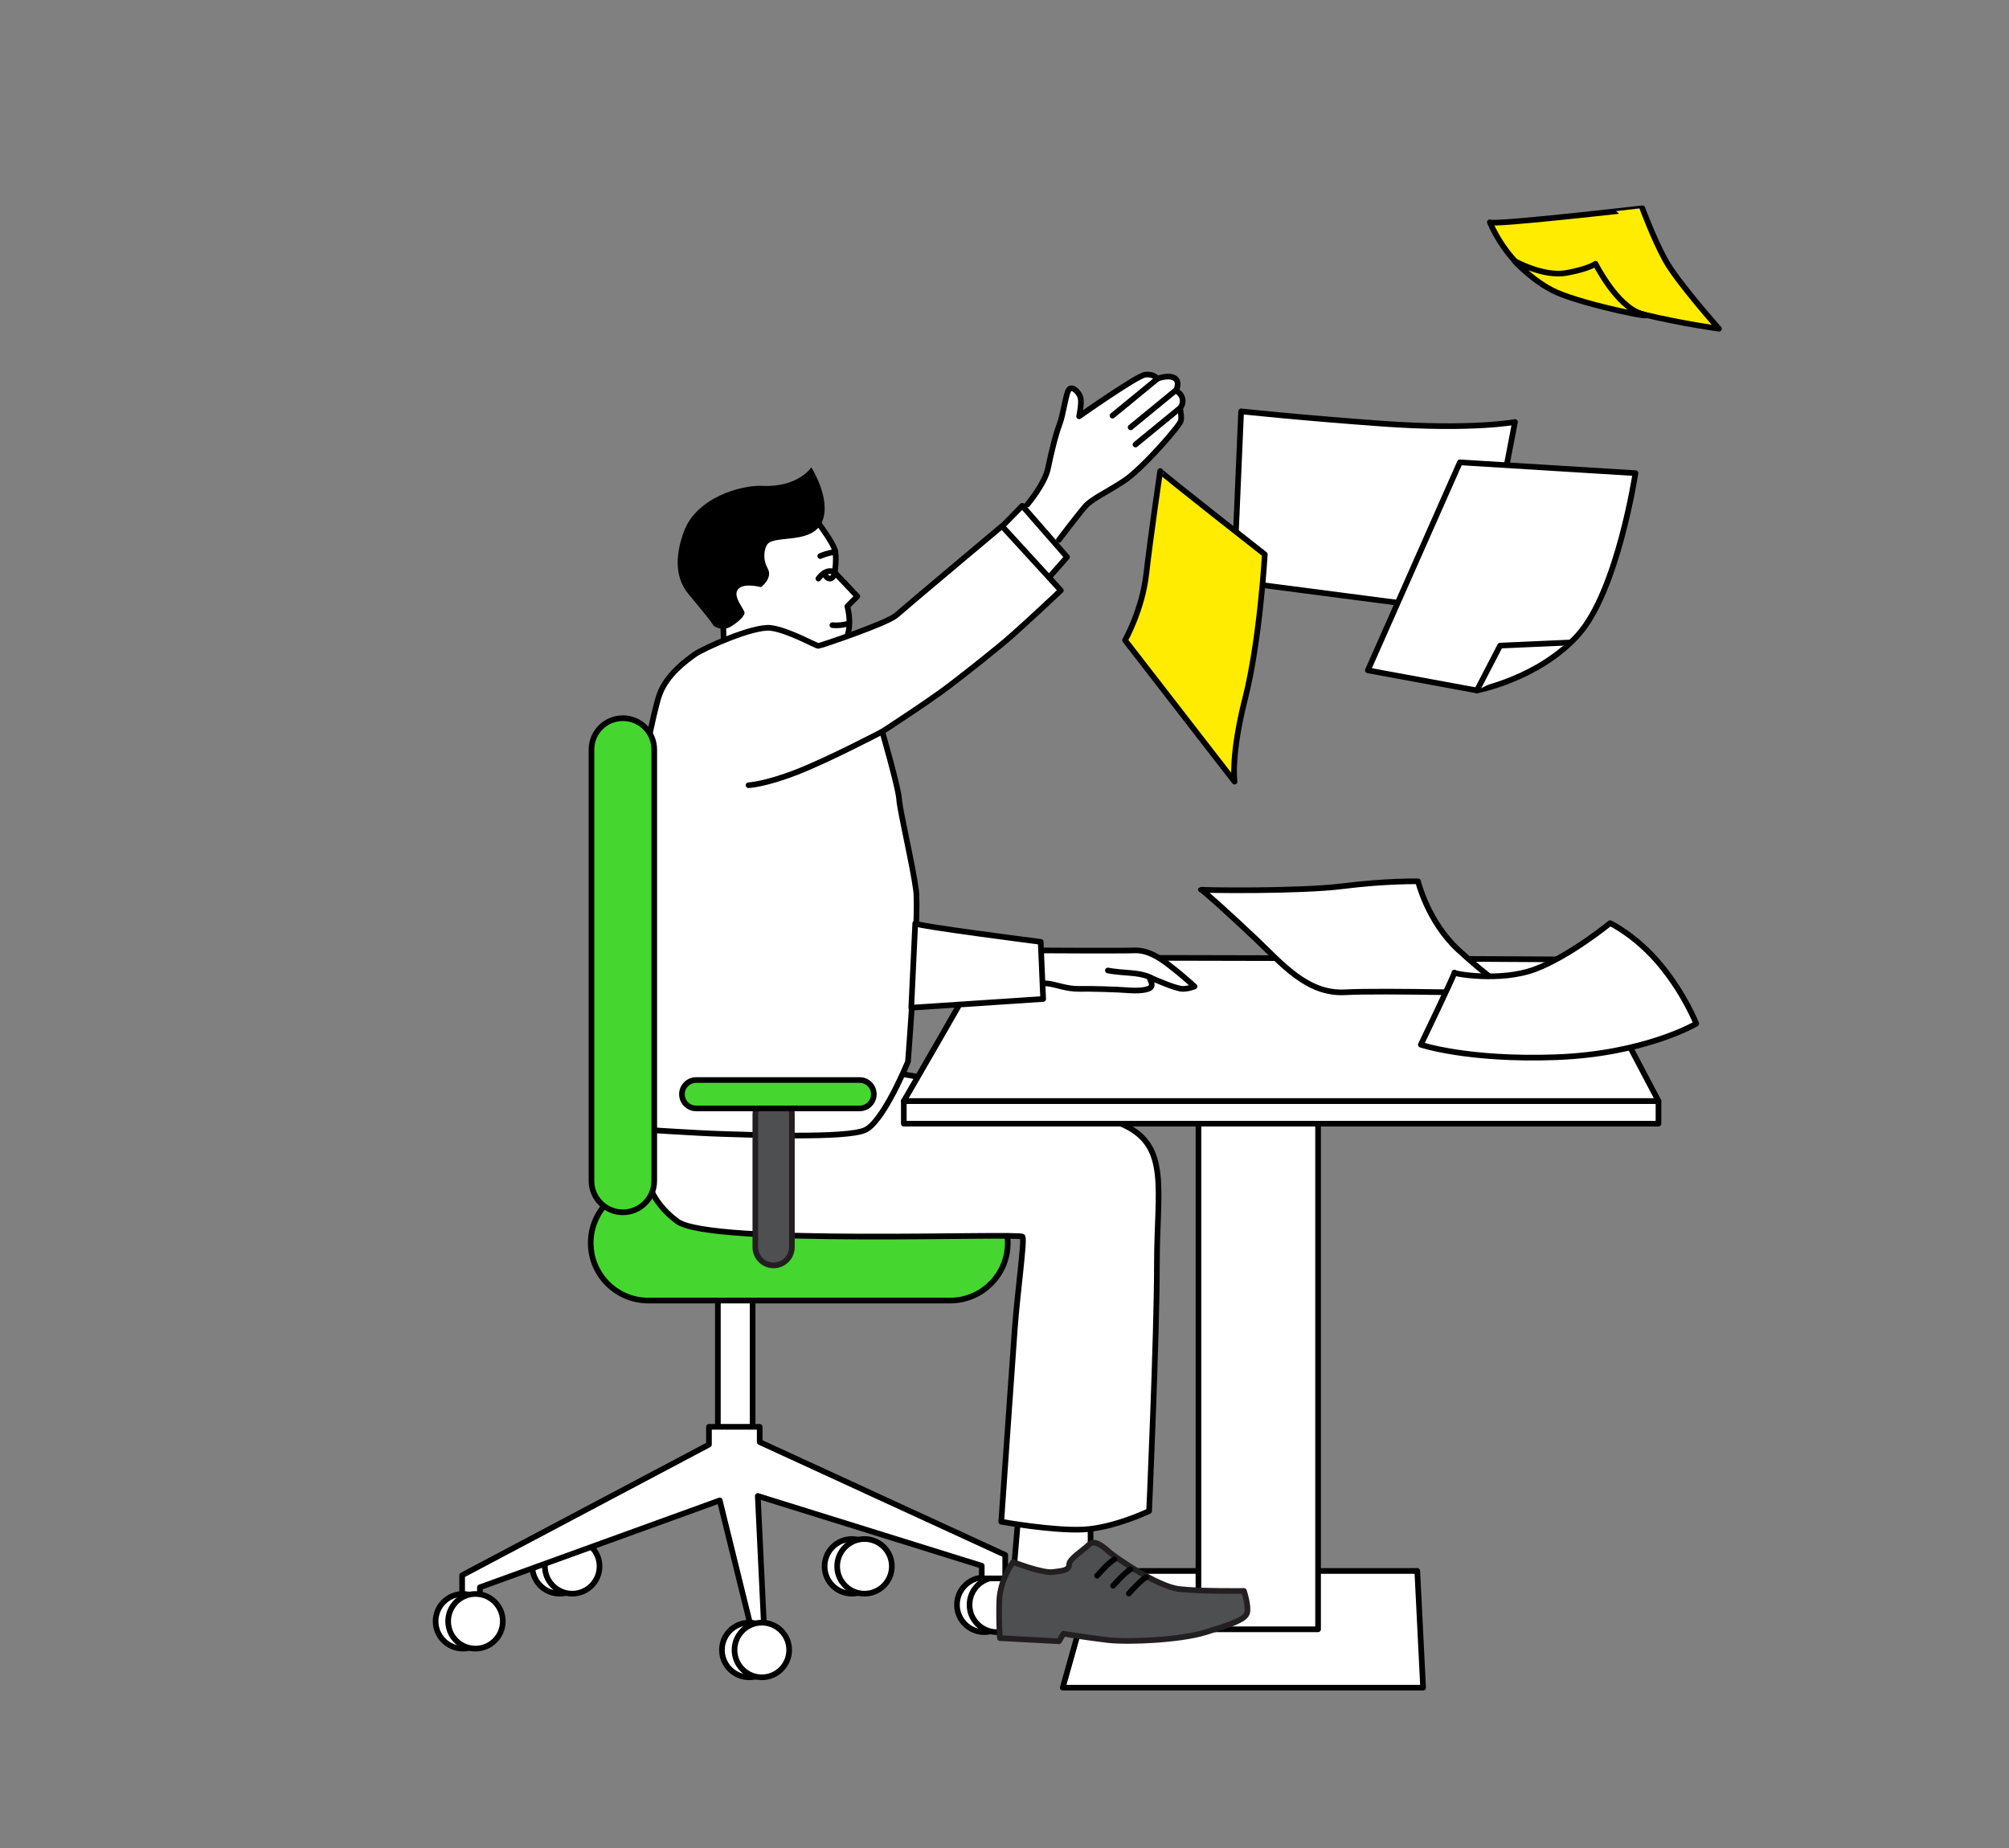
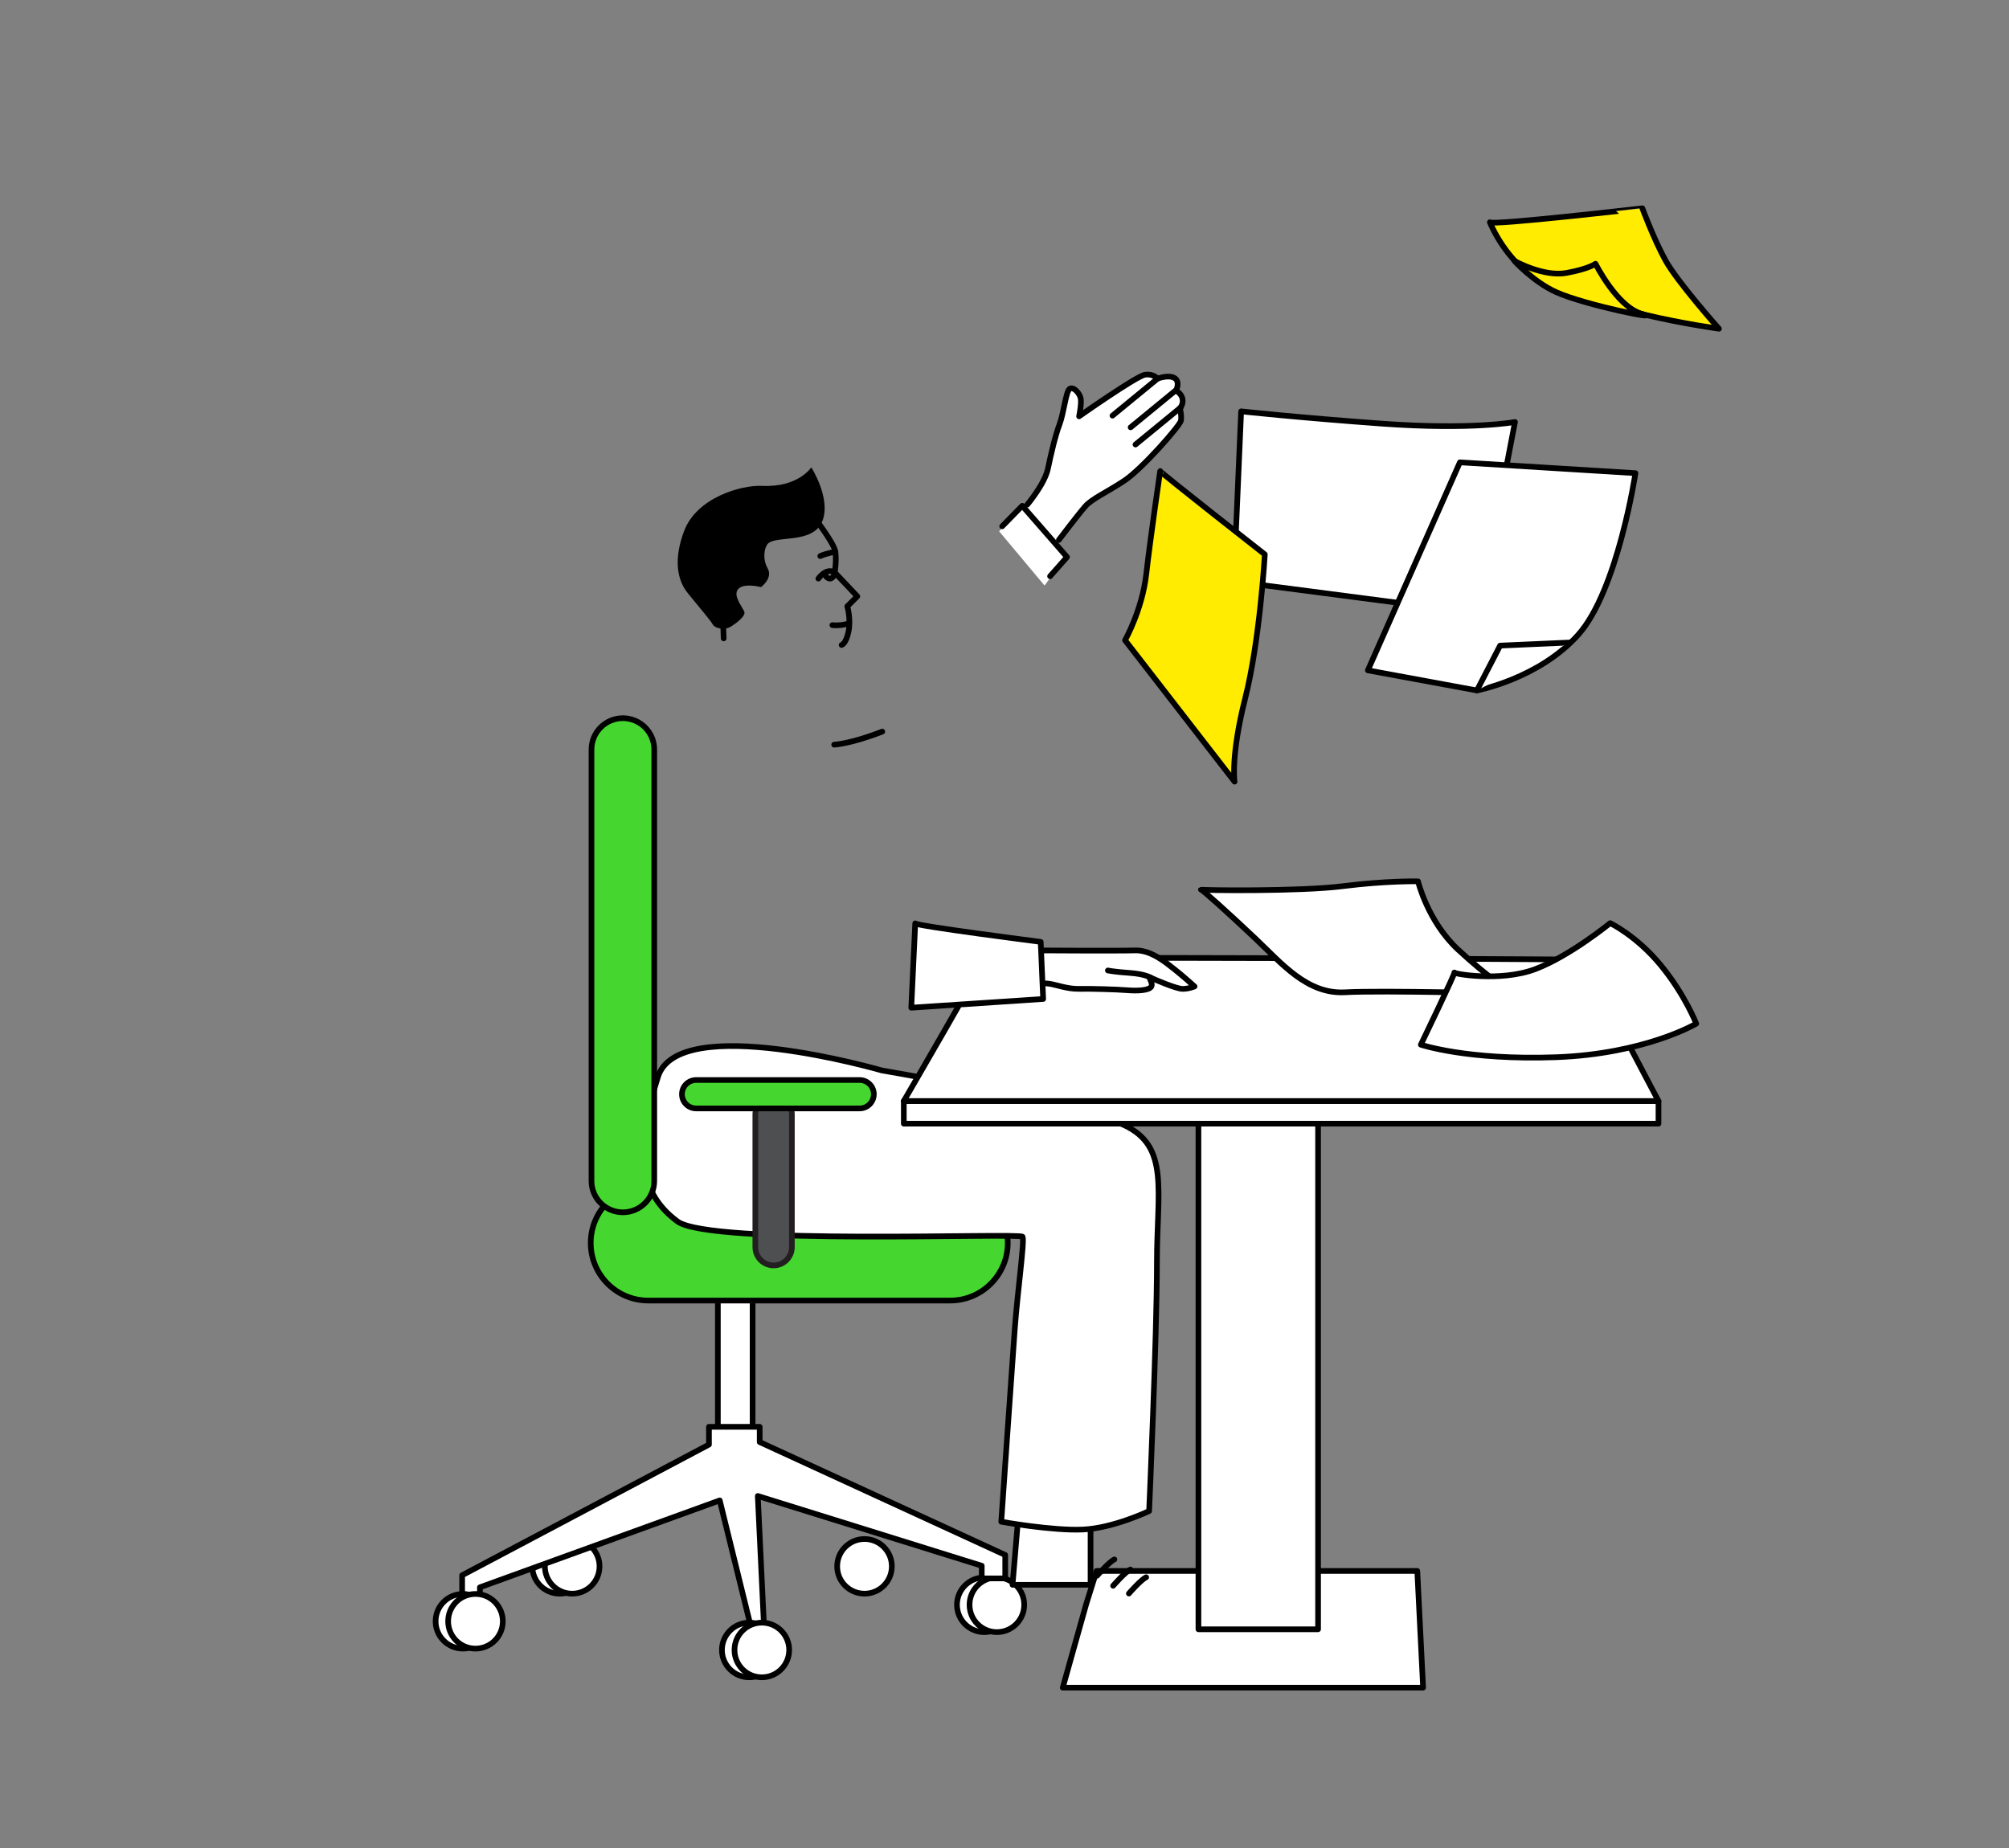
<svg xmlns="http://www.w3.org/2000/svg" version="1.1" x="0px" y="0px" viewBox="0 0 709.97 653.29" style="enable-background:new 0 0 709.97 653.29;" xml:space="preserve">
  <rect x="0" y="0" width="709.97" height="653.29" fill="#808080" stroke="none" />
  <style type="text/css">
	.st0{fill:#FFFFFF;}
	.st1{fill:#FFFFFF;stroke:#000000;stroke-width:2;stroke-linecap:round;stroke-linejoin:round;stroke-miterlimit:10;}
	.st2{fill:#45D62F;stroke:#000000;stroke-width:2;stroke-linecap:round;stroke-linejoin:round;}
	.st3{fill:#FFEC00;stroke:#000000;stroke-width:2;stroke-linecap:round;stroke-linejoin:round;}
	.st4{fill:none;stroke:#000000;stroke-width:2;stroke-linecap:round;stroke-linejoin:round;}
	.st5{fill:#4D4F51;stroke:#231F20;stroke-width:2;stroke-linecap:round;stroke-linejoin:round;stroke-miterlimit:10;}
</style>
  <path class="st0" d="M369.14,206.96l7.67-10.42l-3.59-3.95c0,0,6.83-10.54,10.54-13.9c3.71-3.35,10.9-5.39,18.21-12.58  c7.31-7.19,14.74-15.7,15.34-18.33c0.6-2.64,0.24-2.28,0.48-3.83c0.24-1.56,0.12-3.95-0.6-4.79c-0.72-0.84-0.6-1.08-0.84-2.16  c-0.24-1.08,0.12-3.59-1.8-4.07s-5.75,0.36-5.75,0.36s0.48-1.56-3.71-0.84c-4.19,0.72-23.12,14.02-23.12,14.02s1.2-4.31-0.24-6.35  c-1.44-2.04-3.12-4.07-4.07-2.52c-0.96,1.56-2.28,8.51-3.12,11.26c-0.84,2.76-2.28,9.35-3.35,13.3s-3.35,9.82-5.03,12.22  c-1.68,2.4-4.19,5.03-4.19,5.03s-1.2-0.72-1.56,0s-7.31,8.39-7.31,8.39L369.14,206.96z" />
-   <path class="st0" d="M255.71,219.87l0.12,10.39c0,0,39.84-1.15,41.8-2.19c1.96-1.04,1.73-2.66,1.85-3.35  c0.12-0.69,0.12-10.62,0.12-10.62l3.58-3.58l-8.43-8.31c0,0,1.27-6,0.58-7.85s-8.54-12.59-8.54-12.59s-23.9,5.89-26.1,11.55  C258.49,198.97,255.71,219.87,255.71,219.87z" />
  <g>
    <circle class="st1" cx="197.78" cy="553.62" r="9.66" />
    <circle class="st1" cx="202.21" cy="553.62" r="9.66" />
    <circle class="st1" cx="347.85" cy="567.21" r="9.66" />
    <circle class="st1" cx="352.29" cy="567.21" r="9.66" />
    <path class="st1" d="M500.86,555.25l2.06,41.25H375.57l8.25-29.39l3.71-11.86H500.86z" />
    <rect x="423.52" y="373.76" class="st1" width="42.28" height="202.11" />
    <polygon class="st1" points="385.4,560.15 357.82,560.15 360.17,532.46 385.4,533.45  " />
    <rect x="253.69" y="453.22" class="st1" width="12.28" height="53.33" />
    <polygon class="st1" points="268.47,504.31 250.54,504.31 250.54,510.59 163.32,556.77 163.32,566.41 169.6,566.41 169.6,561.03    254.35,530.32 265.56,575.83 270.04,575.83 267.8,528.75 346.94,553.41 346.94,557.89 355.24,557.89 355.24,549.6 268.47,509.69     " />
    <circle class="st1" cx="264.79" cy="583.18" r="9.66" />
    <circle class="st1" cx="269.23" cy="583.18" r="9.66" />
-     <circle class="st1" cx="301.07" cy="553.62" r="9.66" />
    <circle class="st1" cx="305.51" cy="553.62" r="9.66" />
    <path class="st2" d="M335.78,459.68H229.12c-11.25,0-20.36-9.12-20.36-20.36v0c0-11.25,9.12-20.36,20.36-20.36h106.66   c11.25,0,20.36,9.12,20.36,20.36v0C356.14,450.56,347.02,459.68,335.78,459.68z" />
    <circle class="st1" cx="163.6" cy="573.04" r="9.66" />
    <circle class="st1" cx="168.03" cy="573.04" r="9.66" />
    <path class="st1" d="M311.65,378.35c0,0,69.58,11.81,85.65,19.34c16.08,7.54,11.55,22.86,11.55,48.73   c0,25.87-2.76,87.66-2.76,87.66s-12.56,6.03-23.36,6.53c-10.8,0.5-28.89-2.76-28.89-2.76s3.77-54.51,4.77-68.07   c1-13.56,3.52-31.15,2.76-32.65c-0.75-1.51-110.38,3.14-121.96-5.42c-15.21-11.23-14.18-27.99-6.89-51.1   C239.81,357.5,311.65,378.35,311.65,378.35z" />
    <path class="st1" d="M438.61,145.39l-2.6,60.09l86.38,11.27l13-67.6c0,0-15.02,2.89-47.09,0.58   C458.91,147.6,438.61,145.39,438.61,145.39z" />
    <path class="st3" d="M410,166.48c-0.29,0.29,36.98,29.47,36.98,29.47s-1.73,30.34-6.93,50.85c-5.2,20.51-3.76,29.47-3.76,29.47   l-38.71-49.98c0,0,6.07-10.69,7.51-23.4S410,166.48,410,166.48z" />
    <path class="st3" d="M526.51,78.55c0,0,4.63,11.8,14.81,18.97c5.75,4.05,23.86,9.88,40.49,13.84c12.82,3.05,25.66,4.83,25.66,4.83   s-14.81-16.66-18.97-24.29s-8.1-18.28-8.1-18.28S527,79.78,526.51,78.55z" />
    <path class="st3" d="M535.21,92.22c0,0,10.25,5.75,18.38,4.25c8.13-1.5,10.25-3.25,10.25-3.25s7.5,15,16.13,17.63   s-19.6-2.88-30.11-7.63C541.89,99.61,535.21,92.22,535.21,92.22z" />
    <path class="st1" d="M515.92,163.41l62.04,3.83c0,0-6.29,41.54-20.23,57.12s-35.8,19.68-35.8,19.68l-38.54-7.11L515.92,163.41z" />
    <polyline class="st1" points="521.93,244.04 530.13,228.19 554.73,227.1  " />
    <rect x="319.4" y="389.16" class="st1" width="266.7" height="8" />
    <path class="st1" d="M586.1,389.16l-26.34-50.01c0,0-212.03-1.33-212.03,0s-28.34,50.01-28.34,50.01H586.1z" />
    <line class="st4" x1="255.58" y1="220.85" x2="255.74" y2="225.63" />
    <path class="st1" d="M501.12,311.51c0,0,3.41,14.13,14.13,24.11c10.72,9.99,19.49,15.59,19.49,15.59s-46.04-1.22-59.43-0.49   c-13.4,0.73-22.41-10.23-31.67-19c-9.26-8.77-19-17.54-19.24-17.29c-0.24,0.24,34.83,0.73,50.18-1.22   C489.91,311.27,501.12,311.51,501.12,311.51z" />
    <path class="st1" d="M502.12,369.25c0,0,12.54-26.02,11.85-25.55c-0.7,0.46,16.26,3.48,28.57-1.16   c12.31-4.65,26.48-16.26,26.48-16.26s9.29,4.41,17.89,14.87s12.54,20.67,12.54,20.67s-18.12,10.69-49.48,11.85   C518.62,374.82,502.12,369.25,502.12,369.25z" />
    <path class="st4" d="M287.69,182.86c0,0,7.09,9.08,7.53,12.18c0.44,3.1-0.22,7.31-0.22,7.31l7.97,8.42l-3.54,3.54   c0,0,1.33,4.43,0.44,8.86c-0.89,4.43-2.45,4.8-2.45,4.8" />
    <path class="st4" d="M289.88,196.54c2.34-1.05,5.34-1.5,5.34-1.5" />
    <path class="st4" d="M299.71,220.44c0,0-2.69,0.82-5.55,0.52" />
    <path class="st4" d="M291.46,202.44c-0.15,0.15,0.37,2,1.77,2.07c1.4,0.07,1.77-2.16,1.77-2.16c-3.02-1.9-5.79,2.15-5.79,2.15" />
    <path d="M268.94,207.52c0,0,4.27-3.14,2.37-6.58c-2.04-3.68-1.07-7.39-0.08-8.62c2.66-3.3,16.09,0.22,19.39-8.15   c3.15-7.98-3.91-18.98-3.91-18.98s-4.58,7.15-17.39,6.54c-7.33-0.34-23.06,4.07-27.55,15.94c-3.66,9.67-2.68,17.13,1.34,22.04   c4.02,4.91,8.04,9.68,8.79,11.02c0.74,1.34,4.02,2.09,6.11,0.89s5.62-3.91,5.03-5.4c-0.6-1.49-3.32-4.77-2.68-7.04   C261.4,205.49,268.94,207.52,268.94,207.52z" />
    <path class="st4" d="M363.04,178.35c0,0,6.16-7.29,7.29-12.7s2.62-11.77,4.11-15.69c1.49-3.92,2.24-11.58,3.55-12.52   c1.31-0.93,3.55,1.49,3.92,3.36c0.37,1.87-0.56,6.35-0.56,6.35s20.27-14.24,23.26-14.7s4.47,1.38,4.47,1.38s3.79-1.49,5.96-0.23   s0.57,4.47,0.57,4.47s1.95,1.03,2.29,2.98c0.34,1.95-0.92,3.21-0.92,3.21s0.69,2.75,0.34,4.47s-13.65,16.98-20.07,21.22   c-6.42,4.24-11.36,6.31-13.76,9.06c-2.41,2.75-9.29,11.81-9.29,11.81" />
    <line class="st4" x1="409.08" y1="133.83" x2="393.14" y2="146.91" />
    <line class="st4" x1="415.5" y1="137.96" x2="399.56" y2="151.04" />
    <line class="st4" x1="417.23" y1="144.04" x2="401.28" y2="157.12" />
-     <path class="st1" d="M354.01,186.02c0,0-32.26,27.06-37.32,31.48c-3.2,2.79-26.75,10.79-27.52,10.79s-10.63-5.58-16.79-6.35   c-6.17-0.77-24.04,7.29-26.93,9.41c-2.89,2.12-9.7,6.87-12.37,14.09c-1.9,5.14-7.9,32.94-7.32,43.35   c0.58,10.4-2.15,110.22-2.15,110.22s21.91,1.5,31.58,1.78s44.08,1.71,50.62-1.42s15.07-24.17,15.07-24.17s3.98-51.76,2.84-60.58   s-5.69-27.87-5.97-32.14s-5.97-23.89-5.97-23.89s16.85-10.94,23.63-16.14c6.78-5.2,17.13-13.32,22.71-18.29   c6.71-5.97,16.78-15.48,16.78-15.48l-20.74-22.66H354.01z" />
    <polyline class="st4" points="354.17,186.02 361.26,178.77 377.08,196.89 371.09,203.67  " />
-     <path class="st4" d="M311.79,258.58c0,0-18.9,9.92-30.24,14.33c-11.33,4.41-17,4.62-17,4.62" />
+     <path class="st4" d="M311.79,258.58c-11.33,4.41-17,4.62-17,4.62" />
    <path class="st1" d="M365.76,335.92c0,0,29.68,0.19,35.33,0c5.65-0.19,10.82,4.21,13.88,6.61c3.06,2.39,7.18,6.13,7.18,6.13   s-2.01,0.86-4.21,0.86s-9.77-3.26-11.2-3.93c-1.44-0.67,0.96,1.82,0.1,3.16c-0.86,1.34-4.88,1.53-8.43,1.24   c-3.54-0.29-12.93-0.57-17.04-0.48c-4.12,0.1-7.95-1.44-10.63-1.82s-4.5,0.38-4.69,0.1C365.86,347.51,365.76,335.92,365.76,335.92z   " />
    <path class="st1" d="M406.74,345.59c0,0-2.01-1.34-7.56-1.72c-5.55-0.38-7.66-0.86-7.66-0.86" />
    <path class="st1" d="M323.44,326.36c0,0.87,44.34,6.54,44.34,6.54l0.87,20.19l-46.61,3.08L323.44,326.36z" />
    <path class="st5" d="M273.39,447.26L273.39,447.26c-3.57,0-6.46-2.89-6.46-6.46v-46.92c0-3.57,2.89-6.46,6.46-6.46h0   c3.57,0,6.46,2.89,6.46,6.46v46.92C279.84,444.37,276.95,447.26,273.39,447.26z" />
    <path class="st2" d="M303.79,391.77h-57.77c-2.77,0-5.02-2.25-5.02-5.02l0,0c0-2.77,2.25-5.02,5.02-5.02h57.77   c2.77,0,5.02,2.25,5.02,5.02l0,0C308.8,389.53,306.56,391.77,303.79,391.77z" />
    <g>
-       <path class="st5" d="M358.03,552.1c0,0-4.67,6.22-4.89,13.78c-0.22,7.56,0.22,13.11,0.22,13.11l20.89,1.11l1.56-2.67    c0,0,8,1.33,15.56,2.22c7.56,0.89,25.78,0,34.45-2.67c8.67-2.67,14.23-4.45,14.89-6.89c0.67-2.45-1.11-7.78-1.11-7.78    s-15.11,0.22-22.89-0.67c-7.78-0.89-22.67-11.34-24.45-12.89s-5.33-4.89-7.33-2.89c-2,2-7.11,5.11-7.11,7.11s-2,2.22-5.78,2.67    C368.25,556.1,358.03,552.1,358.03,552.1z" />
      <path class="st4" d="M387.71,556.93c0,0,4.29-4.93,6.11-5.75" />
      <path class="st4" d="M393.37,560.49c0,0,4.29-4.93,6.11-5.75" />
      <path class="st4" d="M398.94,563.23c0,0,4.29-4.93,6.11-5.75" />
    </g>
    <path class="st2" d="M220.12,428.49L220.12,428.49c-6.12,0-11.09-4.96-11.09-11.09V264.93c0-6.12,4.96-11.09,11.09-11.09h0   c6.12,0,11.09,4.96,11.09,11.09V417.4C231.2,423.52,226.24,428.49,220.12,428.49z" />
  </g>
</svg>